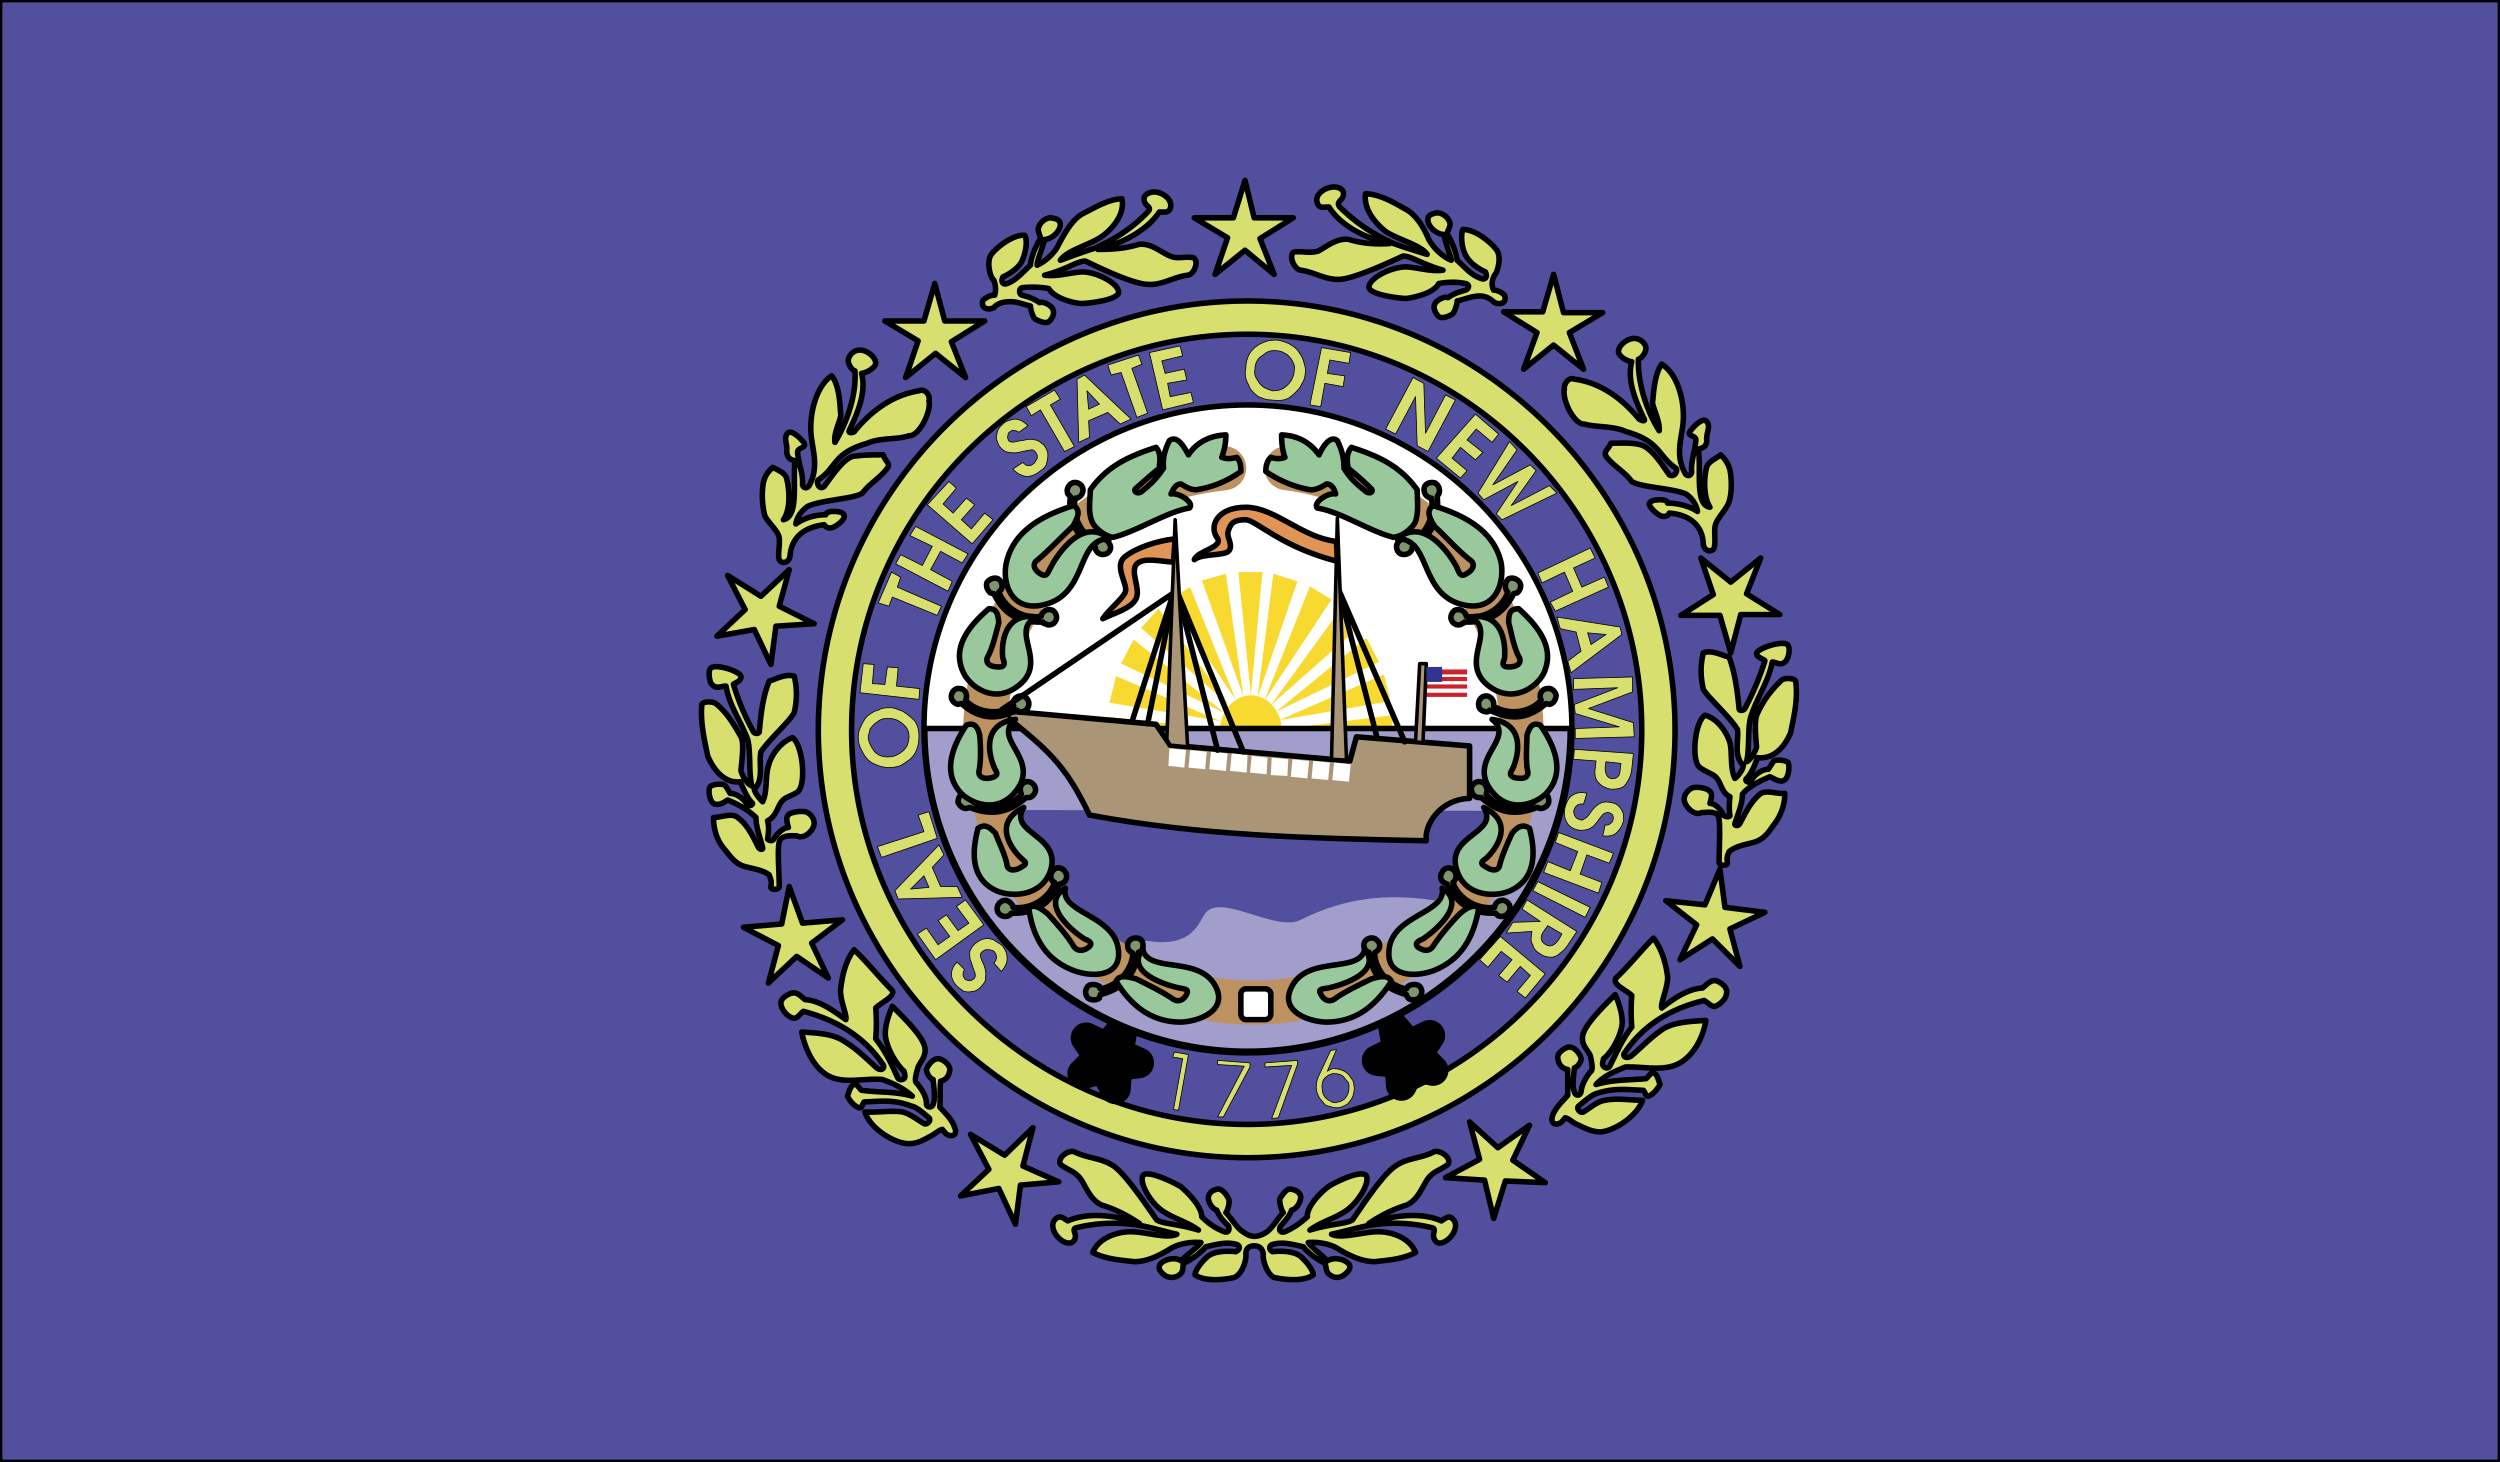
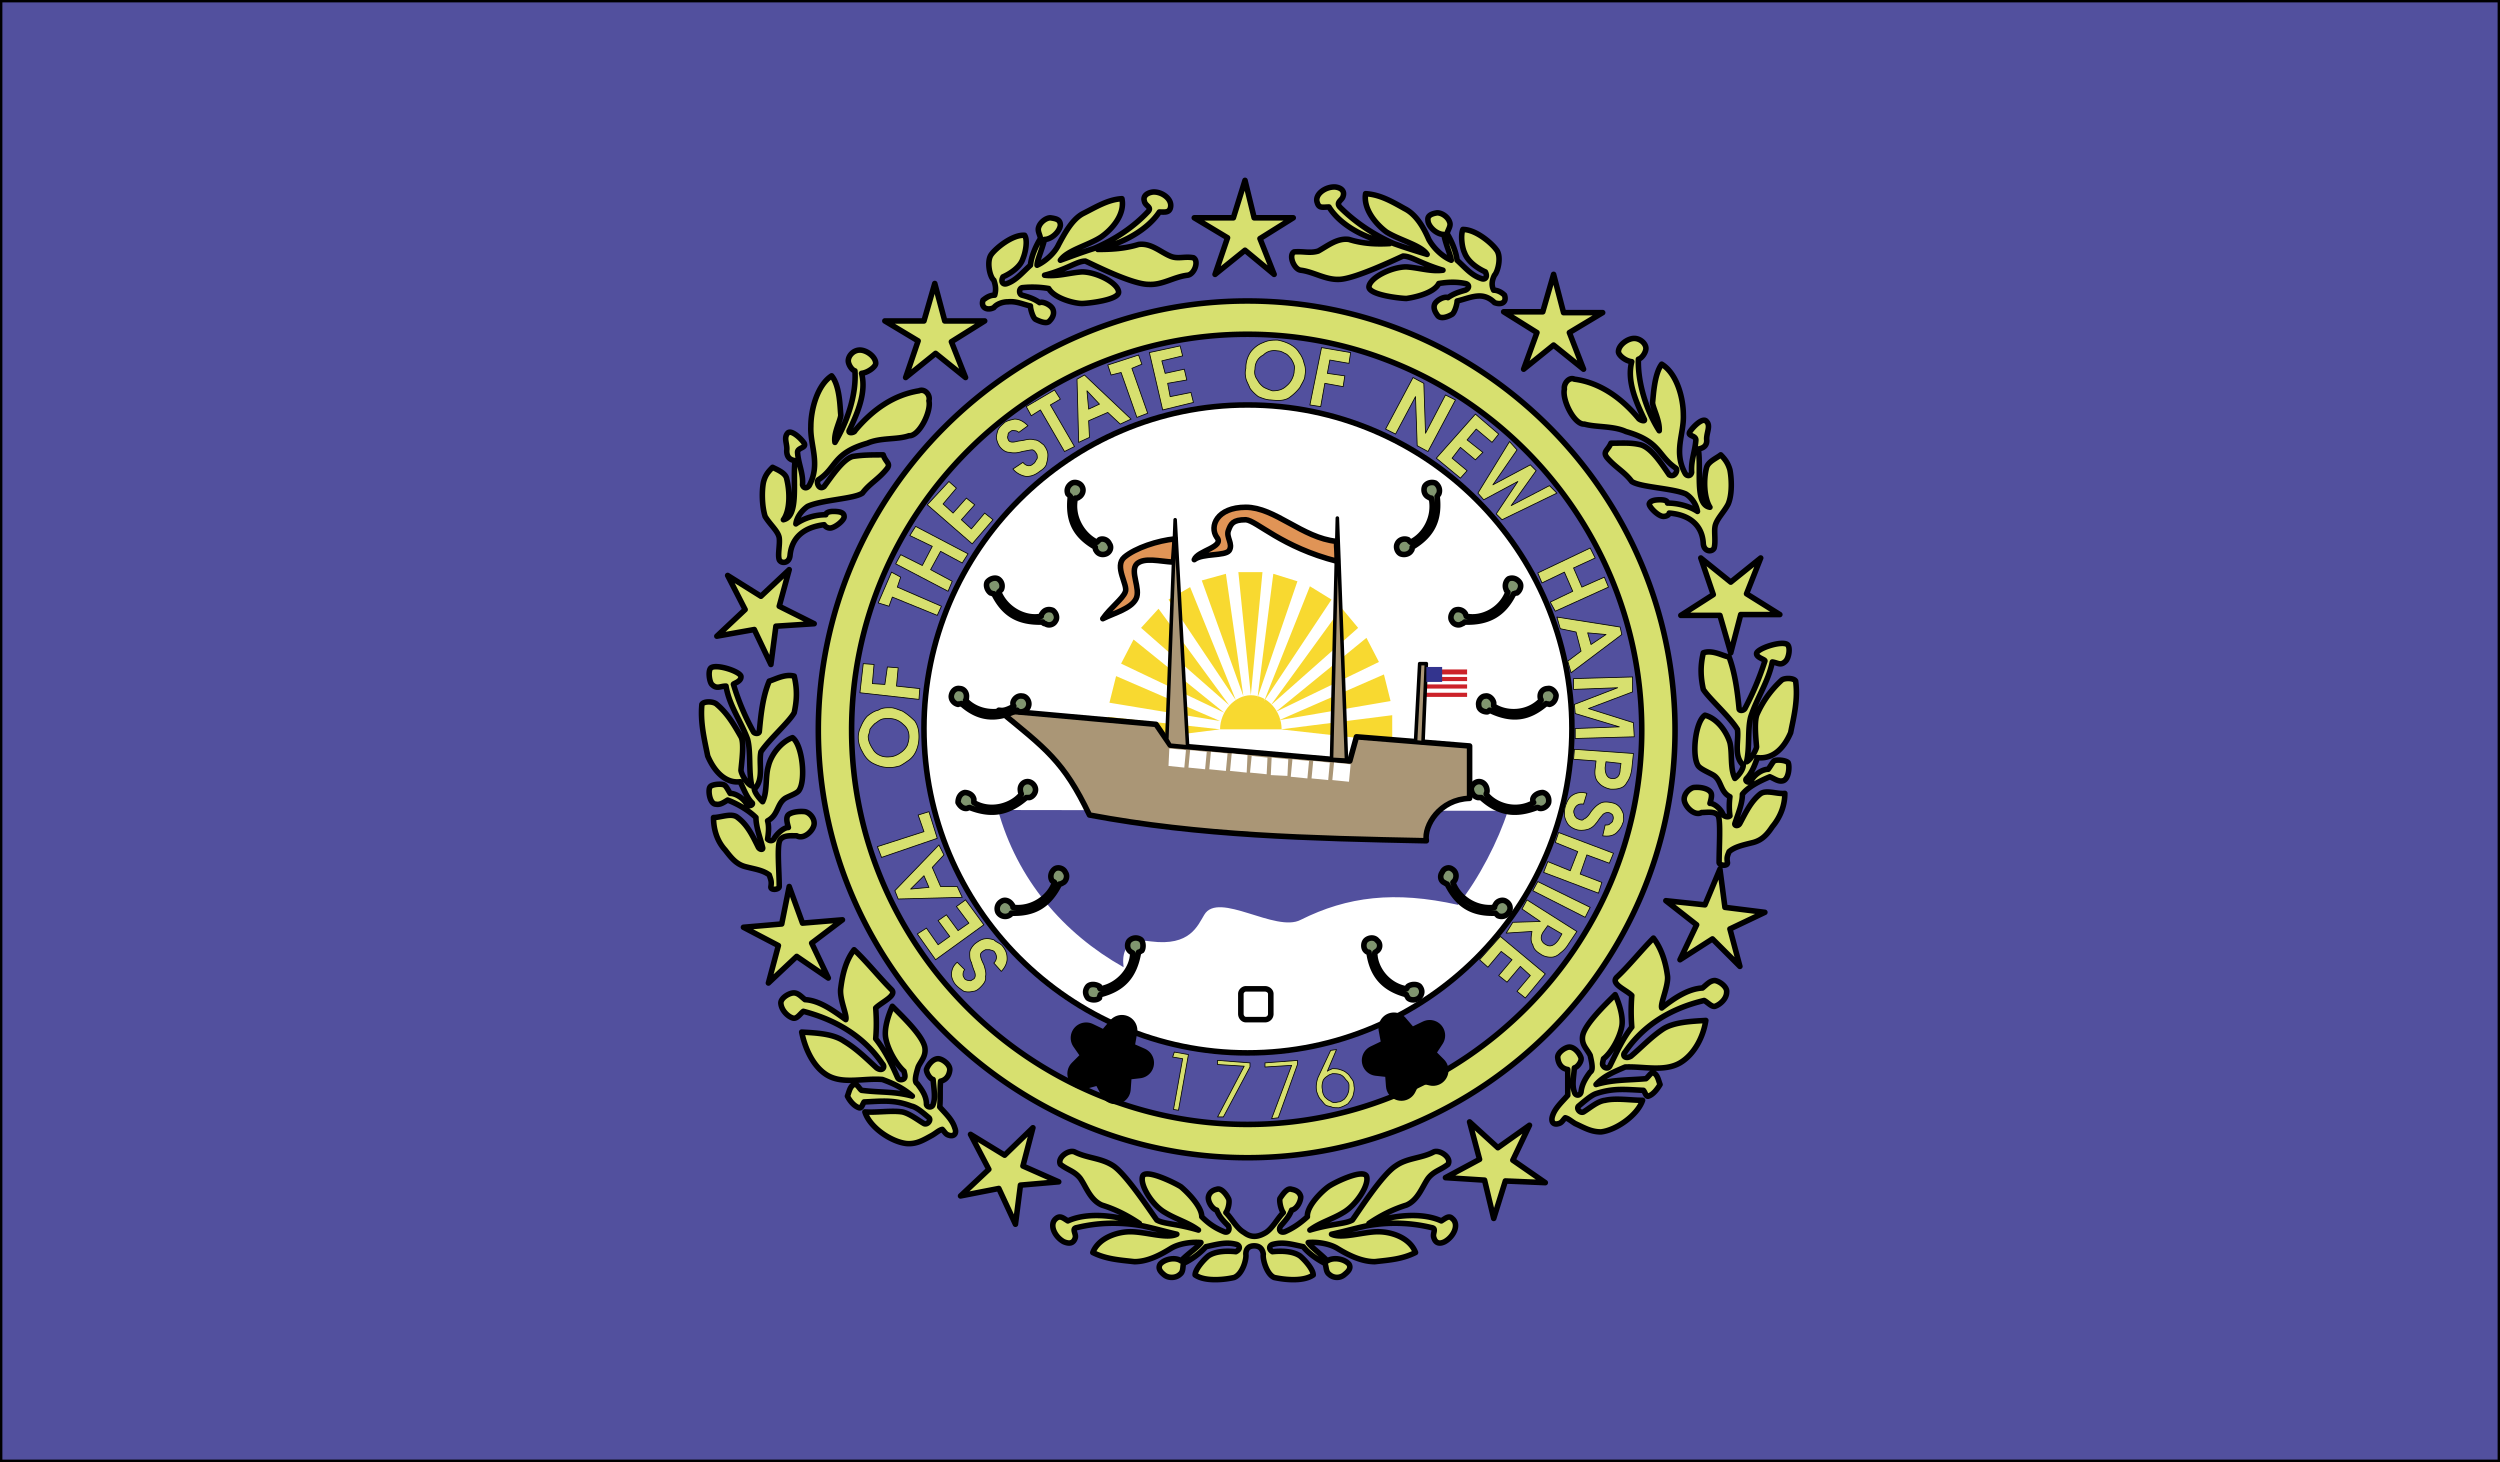
<svg xmlns="http://www.w3.org/2000/svg" width="2500" height="1462" viewBox="0 0 216.411 126.556">
  <rect x="0" y="0" width="216.411" height="126.556" fill="#333333" stroke="none" />
  <path fill="none" stroke="#000" stroke-width=".412" stroke-miterlimit="2.613" d="M.206.206h215.999V126.35H.206V.206z" />
  <path fill-rule="evenodd" clip-rule="evenodd" fill="#52509e" d="M.206.206h215.999V126.35H.206V.206z" />
  <path d="M107.99 28.934c18.721 0 34.127 15.408 34.127 34.272 0 18.72-15.406 34.128-34.127 34.128-18.792 0-34.271-15.408-34.271-34.128-.001-18.864 15.479-34.272 34.271-34.272zm0-2.88c20.305 0 37.008 16.704 37.008 37.152 0 20.304-16.703 37.009-37.008 37.009-20.376 0-37.152-16.705-37.152-37.009 0-20.448 16.776-37.152 37.152-37.152zM82.142 98.27c.432.145.72-.143.504-.646-.216-.721-.864-1.297-1.296-1.801.072-.793 0-1.512.072-2.232.359-.072.72-.359.792-.936.072-.504-.648-1.008-1.008-1.008-.432 0-.864.504-1.008.936 0 .289.288.793.576.863.072.865.216 1.584 0 2.16-.072.289-.504.289-.576 0 0-.719-.36-1.223-.792-1.799-.288-.145-.144-.721.072-1.441.216-.504.72-.936.576-1.727-.216-1.008-1.872-2.592-2.808-3.529-.36.793-.72 1.945-.576 2.736.216 1.152 1.008 2.377 1.584 2.881.072.287.144.504 0 .648-.072.07-.432.215-.576-.145-.504-1.152-1.08-2.305-1.872-3.312.072-.936.072-1.656 0-2.664.504-.504 1.872-1.08 1.368-1.584-1.08-1.08-2.16-2.447-3.24-3.455-.72.936-1.008 2.16-1.152 3.311-.144.938.576 2.377.433 2.736-1.008-.719-2.232-1.656-3.528-1.729-.36-.287-.648-.646-1.08-.574-.432.07-1.08.504-1.008.936.072.576.576 1.08 1.008 1.223.36.145.648-.359.936-.574 3.024.791 5.328 2.303 6.84 4.535.288.287 0 .721-.504.359-.864-.791-1.728-1.656-2.808-2.303-.936-.648-2.376-.721-3.672-.793.288 1.439 1.008 3.023 2.232 3.744 1.368.793 3.168.217 4.752.359 1.008.361 1.872.793 2.592 1.441-1.584-.432-2.736-.289-4.392-.504-.216-.145-.36-.576-.648-.504-.36.143-.432.646-.576 1.008.216.432.576.863 1.008 1.008.216.072.288-.289.432-.504 1.584-.072 2.592-.217 4.104.359.432.072 1.08.648 1.512 1.008.216.217-.144.648-.432.504-.504-.287-1.224-.863-1.872-1.008-.936-.145-2.232.072-3.24 0 .432 1.369 2.304 2.592 3.6 2.736.864.072 1.44-.287 2.232-.721.36-.215.576-.432.864-.504.215.218.287.433.575.506zm26.424 9.576c-.432 0-.72.217-.72.721.072.432-.288 1.729-1.008 2.016-.576.145-2.448.432-3.384-.217 0-.504.792-1.367 1.152-1.654.648-.434 1.656-.434 2.376-.361.432-.215.36-.576 0-.646-.864-.217-1.584 0-2.592.215-.504.576-1.296 1.152-1.944 1.439-.072.289 0 .721-.288.938-.36.359-1.008.359-1.368.07-.36-.287-.576-.574-.36-.936.36-.432 1.296-.648 1.8-.287.72-.721 1.44-1.152 1.728-1.584-.792-.072-1.872.072-2.592.504-.936.576-2.016 1.152-3.168 1.152-1.296-.145-2.448-.217-3.6-.793.504-1.295 2.16-1.799 3.24-1.799 1.368 0 3.168.646 4.032.215-.936-.215-1.944-.504-2.952-.721-2.016-.359-3.888-.287-5.688.145-.504.072-.072.504-.144.865-.144.504-.504.576-1.008.359-.792-.432-1.296-1.512-.648-2.016.36-.289.648 0 1.008.215 1.584-.719 3.96-.576 6.192.217-1.08-.721-2.088-1.225-3.24-1.584-1.008-.432-1.368-1.584-1.872-2.305-.504-.648-1.08-.719-1.728-1.223-.288-.576.72-1.297 1.224-1.08 1.152.576 2.304.504 3.384 1.223 1.152.793 3.312 4.105 3.744 4.68.648.361 1.656.289 3.6.865-.864-.648-1.944-.936-2.88-1.512-1.152-.648-2.232-2.449-1.944-3.168.288-.648 2.88.646 3.312.936.432.359 1.8 1.656 1.8 2.592.648.648 1.224 1.008 1.944 1.297.36.143.504-.217.36-.506-.432-.432-.792-.791-1.008-1.367-.36-.072-.792-.721-.72-1.152.072-.359.36-.576.72-.648.36-.143.792.361 1.008.793.144.217 0 .936-.216 1.225.504.504.936 1.367 1.584 1.727.576.434 1.152.434 1.872 0 .576-.359 1.008-1.223 1.512-1.727-.217-.289-.359-1.008-.287-1.225.287-.432.646-.936 1.008-.793.432.072.719.289.791.648 0 .432-.359 1.08-.791 1.152-.217.576-.576.936-.938 1.367-.215.289-.07.648.361.506.648-.289 1.223-.648 1.943-1.297-.072-.936 1.297-2.232 1.801-2.592.359-.289 2.951-1.584 3.311-.936.289.719-.863 2.52-2.016 3.168-.936.576-2.016.863-2.879 1.512 1.943-.576 3.023-.504 3.672-.865.432-.574 2.52-3.887 3.744-4.68 1.008-.719 2.23-.646 3.311-1.223.504-.217 1.584.504 1.225 1.08-.648.504-1.225.574-1.729 1.223-.504.721-.863 1.873-1.871 2.305-1.152.359-2.16.863-3.24 1.584 2.305-.793 4.68-.936 6.264-.217.361-.215.648-.504.936-.215.648.504.145 1.584-.646 2.016-.434.217-.793.145-.938-.359-.143-.361.289-.793-.215-.865a13.392 13.392 0 0 0-5.617-.145c-1.008.217-2.016.506-3.023.721.865.432 2.736-.215 4.033-.215 1.15 0 2.734.504 3.238 1.799-1.15.576-2.23.648-3.527.793-1.152 0-2.305-.576-3.24-1.152-.719-.432-1.799-.576-2.52-.504.287.432.936.863 1.656 1.584.576-.361 1.512-.145 1.871.287.217.361-.072.648-.432.936a.988.988 0 0 1-1.295-.07c-.289-.217-.217-.648-.361-.938-.576-.287-1.439-.863-1.871-1.439-1.008-.215-1.729-.432-2.592-.215-.361.07-.434.432-.072.646.719-.072 1.729-.072 2.375.361.361.287 1.152 1.15 1.152 1.654-.936.648-2.736.361-3.383.217-.648-.287-1.01-1.584-.938-2.016-.072-.505-.358-.721-.791-.721zm26.352-10.584c-.432.145-.721-.145-.504-.719.217-.648.863-1.225 1.297-1.729v-2.232c-.434-.072-.793-.359-.865-1.008-.072-.432.648-.936 1.008-.936.432 0 .865.504 1.008.936.072.287-.287.791-.576.863-.07.865-.215 1.512 0 2.088.072.361.504.361.576 0 .072-.646.361-1.15.793-1.727.287-.145.145-.793 0-1.441-.289-.576-.793-.936-.648-1.727.217-1.008 1.943-2.664 2.809-3.529.359.793.719 1.945.576 2.736-.217 1.152-1.008 2.377-1.584 2.809-.072.359-.145.504 0 .648.072.143.432.287.576-.072.574-1.152 1.08-2.305 1.871-3.312a17.348 17.348 0 0 1 0-2.736c-.504-.504-1.871-1.008-1.297-1.584 1.01-.936 2.16-2.375 3.17-3.383.719.936 1.078 2.158 1.223 3.311.072.865-.648 2.377-.504 2.736 1.008-.791 2.232-1.656 3.527-1.729.361-.287.648-.646 1.08-.646.434.07 1.08.576 1.01 1.008 0 .576-.576 1.08-1.01 1.223-.287.072-.646-.359-.936-.504-3.023.721-5.328 2.232-6.84 4.465-.287.287 0 .648.504.359.936-.791 1.729-1.656 2.809-2.375.936-.576 2.375-.648 3.672-.721-.217 1.439-1.008 2.953-2.232 3.672-1.367.793-3.168.289-4.752.359-1.008.434-1.871.793-2.52 1.514 1.512-.434 2.664-.361 4.32-.504.215-.145.432-.576.648-.504.359.143.432.646.574 1.008-.215.359-.574.863-1.008 1.008-.215.072-.287-.361-.432-.504-1.584-.072-2.592-.217-4.104.287-.432.145-1.08.721-1.512 1.08-.217.217.143.648.432.504.576-.359 1.225-.936 1.871-1.008.938-.217 2.232 0 3.24 0-.432 1.297-2.303 2.592-3.6 2.736-.863 0-1.439-.359-2.232-.721-.359-.215-.576-.432-.863-.504-.216.218-.288.432-.575.505zm-68.184-20.52c-.072.359.72.287.72 0 0-1.297-.216-3.6.072-4.031.288-.434.936-.361 1.44-.361.647.361 1.512-.504 1.512-1.08 0-.504-.432-.936-.792-1.008-.576-.072-1.368.072-1.512.361-.145.287 0 .719.072 1.008-.432 0-1.008.576-1.224.936-.072.215-.36.287-.576.072.072-.504.145-1.08 0-1.584.937-.504.792-1.441 1.512-1.945.36-.215 1.08-.432 1.224-.719.576-.865.288-3.889-.576-4.537-1.008.361-1.872 1.512-2.088 2.449-.288.936-.072 2.23-.504 3.096-.288-.289-.648-.721-.72-1.08.864-.863.36-2.232.576-3.24.72-1.08 2.448-2.592 2.88-3.384.216-1.008.288-1.944 0-3.168-.792-.216-1.656.288-2.16.432-.576 1.368-.72 2.88-.864 4.392-.072.217-.432.145-.504 0a20.606 20.606 0 0 1-1.728-4.104c-.072-.072.648-.216.648-.648.072-.432-2.088-1.152-2.592-.792-.288.216-.145 1.224.072 1.44.432.432.72.144 1.224.144.288 1.728 1.296 3.024 1.872 4.608.288 1.08.072 2.736.36 4.031-.432-.143-.936-1.08-.936-1.367.072-.791.288-2.375 0-2.881-.576-1.007-1.152-2.015-2.088-2.807-.288-.288-1.152-.288-1.296 0-.145 1.584.216 3.024.504 4.463.648 1.512 1.656 2.377 2.808 2.232.288.576.576 1.369 1.008 1.801.216.143-.216.432-.432.143-.288-.504-.936-.936-1.44-.936-.216-.359-.36-.648-.504-.719-.216-.145-1.08-.072-1.224.143-.216.217-.072 1.512.504 1.512.36.072.648-.143 1.008-.359.937.359 1.872.936 2.448 1.512 0 .793.36 1.729.576 2.592.072.217-.216.217-.36 0-.504-1.008-.936-1.943-1.8-2.592-.504-.432-1.44 0-2.088 0 0 1.008.288 2.016 1.008 2.809.504.648.936 1.225 1.728 1.439.792.217 1.512.289 2.088.721.144.43.216.575.144 1.006zm82.799-2.088c.072.359-.719.287-.719 0 0-1.297.143-3.527-.072-4.031-.289-.434-.936-.289-1.439-.289-.648.359-1.514-.576-1.514-1.152 0-.432.361-.863.793-1.008.576-.072 1.297.072 1.512.432.145.217 0 .648-.072.938.432 0 1.008.574 1.152 1.008.145.143.432.215.576.072a6.369 6.369 0 0 1 0-1.656c-.863-.434-.721-1.441-1.439-1.873-.361-.215-1.08-.504-1.297-.791-.576-.793-.287-3.817.576-4.393 1.08.288 1.873 1.439 2.16 2.377.217.936 0 2.23.432 3.096.359-.289.721-.793.721-1.152-.865-.793-.361-2.16-.504-3.096-.721-1.153-2.449-2.665-2.953-3.457-.215-1.008-.287-1.944 0-3.168.793-.288 1.729.288 2.232.36.504 1.368.721 2.952.863 4.464 0 .216.361.216.506 0a25.022 25.022 0 0 0 1.727-4.104c.072-.144-.719-.288-.719-.648 0-.432 2.16-1.152 2.664-.792.287.216.143 1.152-.145 1.44-.432.432-.648.144-1.152.072-.359 1.728-1.295 3.024-1.871 4.752-.289 1.081-.072 2.592-.361 3.887.361-.143.865-1.08.865-1.295-.072-.865-.217-2.304.072-2.88a8.909 8.909 0 0 1 2.088-2.88c.215-.216 1.08-.216 1.223.072.217 1.584-.143 3.024-.432 4.464-.648 1.512-1.656 2.305-2.879 2.16-.217.648-.506 1.367-.938 1.801-.215.215.217.504.432.143.289-.504.938-.936 1.441-.936.215-.287.359-.576.504-.719.215-.145 1.008-.072 1.223.143.145.289.072 1.512-.504 1.584-.359.072-.719-.215-1.08-.359-.863.359-1.871.863-2.375 1.512 0 .793-.359 1.656-.648 2.52-.072.217.289.289.432 0 .504-.936.938-1.871 1.729-2.52.504-.432 1.439 0 2.16-.072 0 1.008-.359 2.016-1.08 2.881-.432.648-.863 1.152-1.656 1.367-.863.217-1.584.361-2.088.793-.146.357-.216.502-.146.933zm-1.15-27.216c-.145.36-.865.36-.938-.36-.072-1.584-1.15-2.52-2.951-2.664 0 .144-.217.288-.504.288-.432 0-1.225-.792-1.225-1.08.072-.288.504-.36.936-.36.504 0 .648.144.648.288.936 0 1.945.288 2.592.72-.072-.504-.432-1.152-1.008-1.512-1.152-.504-3.959-.576-4.68-1.08-.648-.864-1.439-1.224-2.16-2.088-.359-.504.072-.576.359-1.224.938 0 1.729-.072 2.594.144.936.288 1.799 1.656 2.447 2.592.504.288.791-.432.576-.576-1.584-1.08-1.297-2.304-4.32-3.168-1.08-.504-2.592-.36-3.6-.648-.865.072-1.945-2.088-1.729-3.024-.072-.504.432-1.08.863-.864 2.232.288 4.105 1.656 5.545 3.384.072.144.648.36.504.072-.721-1.512-1.512-3.312-1.08-4.968-.576-.072-1.152-.576-1.152-.864 0-.576.793-1.152 1.369-1.152.504 0 1.008.432 1.008.864 0 .36-.361.864-.648.936-.072 1.944.648 4.392 1.801 6.192.07-.864-.576-2.016-.576-2.448.072-.576.143-2.448.791-3.312 1.297.792 1.873 2.88 1.873 4.392.07 1.656-.865 3.168.143 5.04.145.288.504.288.576-.072-.072-1.008.289-1.8.361-2.736.07-.504-.793-.36-.504-.792.287-.432 1.15-1.296 1.439-.864.359.36 0 .936 0 1.512.072.576-.289.792-.721.864.289 1.728-.359 4.824 1.008 5.04-.504-.792-.576-2.376-.287-3.456.145-.504.863-.792 1.223-1.08.434.432.648.792.793 1.296.145.72.217 2.088-.145 2.952-.359.72-1.08 1.368-1.152 2.016-.069.432.073 1.296-.069 1.8zm-80.929 1.008c.144.36.864.36.936-.36.144-1.584 1.224-2.448 2.952-2.664.072.144.288.288.504.288.432 0 1.296-.72 1.224-1.008 0-.36-.432-.432-.936-.432-.432 0-.648.144-.648.288-.936 0-1.872.288-2.592.792.072-.576.504-1.152 1.008-1.512 1.224-.576 4.032-.648 4.752-1.152.648-.864 1.44-1.224 2.16-2.16.288-.432-.144-.504-.36-1.152-.936 0-1.8 0-2.664.144-.864.288-1.8 1.728-2.448 2.592-.432.36-.72-.36-.504-.576 1.584-1.008 1.224-2.304 4.248-3.168 1.152-.504 2.592-.288 3.6-.648.864.072 1.944-2.088 1.728-3.024.144-.504-.36-1.08-.864-.864-2.232.36-4.032 1.656-5.544 3.456 0 .144-.576.288-.504 0 .72-1.512 1.512-3.312 1.08-4.968.576-.072 1.224-.576 1.224-.864 0-.576-.792-1.152-1.368-1.152s-1.008.504-1.008.936c0 .288.288.792.576.864.144 2.016-.648 4.392-1.728 6.192-.144-.792.504-1.944.504-2.376-.072-.648-.072-2.52-.792-3.384-1.224.792-1.8 2.88-1.8 4.392-.072 1.656.864 3.24-.144 5.112-.216.288-.504.216-.576-.072.072-1.008-.36-1.8-.432-2.808 0-.432.792-.36.576-.792-.288-.432-1.152-1.224-1.439-.864-.36.432 0 .936-.072 1.512 0 .576.288.792.72.864-.216 1.8.36 4.824-1.008 5.112.576-.792.576-2.376.288-3.528-.072-.504-.792-.792-1.224-1.008-.432.432-.648.72-.792 1.296-.144.72-.144 2.016.144 2.952.432.72 1.152 1.296 1.224 1.872.071.576-.145 1.44-.001 1.872zm62.784-22.896c.215.647-.289.864-.865.647-.287-.288-.719-.576-1.295-.576-.648 0-1.297.288-1.943.432 0 .288-.217 1.008-.434 1.152-.359.216-.936.432-1.223.144-.217-.288-.432-.648-.289-1.008.145-.36.865-.72 1.152-.576.504-.36 1.008-.504 1.512-.648.361-.144.361-.504 0-.576-.719-.144-1.439-.144-2.303 0-.434.864-2.232 1.224-2.809 1.296-.432 0-3.24-.288-3.24-1.008.072-.792 1.943-1.728 3.24-1.728 1.08.072 2.16.432 3.168.288-1.943-.576-2.736-1.224-3.457-1.224-.646.288-4.104 1.944-5.471 2.016-1.225.072-2.232-.648-3.385-.792-.576-.072-1.08-1.296-.576-1.584.793-.072 1.369.144 2.088-.072.793-.432 1.656-1.152 2.664-1.008 1.152.36 2.305.432 3.529.36-2.305-.504-4.32-1.656-5.256-3.168-.506 0-.865.144-1.01-.36-.287-.72.721-1.44 1.584-1.368.506.072.793.36.648.792-.072.36-.648.504-.287.936 1.295 1.296 2.879 2.376 4.68 3.168 1.008.36 1.943.648 2.879.936-.504-.792-2.375-1.224-3.527-1.944-.863-.648-2.016-1.944-1.799-3.312 1.223.072 2.23.648 3.383 1.296 1.008.504 1.656 1.656 2.088 2.664.432.792 1.225 1.512 1.945 1.8-.072-.504-.434-1.224-.648-2.232-.648 0-1.369-.72-1.369-1.224-.072-.432.361-.576.793-.647.432 0 .936.36 1.08.792.145.359-.145.647-.217 1.008.361.576.793 1.584.865 2.304.719.648 1.223 1.296 2.088 1.584.359.145.576-.144.359-.576-.648-.288-1.512-.864-1.801-1.656-.215-.432-.359-1.512-.143-2.016 1.15 0 2.52 1.224 2.879 1.729.504.576.145 1.944-.145 2.231-.215.433-.287.864-.07 1.296.29 0 .649.144.938.432zm-45.144.432c-.216.648.36.936.936.648.216-.288.72-.504 1.224-.504.72-.072 1.296.216 1.944.36 0 .288.216 1.008.432 1.152.432.216 1.008.432 1.224.144.288-.288.432-.648.288-1.008-.144-.36-.864-.72-1.152-.576-.504-.36-1.008-.504-1.512-.647-.288-.072-.288-.576 0-.648a8.398 8.398 0 0 1 2.304.072c.504.864 2.232 1.296 2.88 1.296.432 0 3.24-.288 3.168-1.008-.072-.792-1.944-1.728-3.168-1.728-1.08.072-2.16.432-3.24.288 1.944-.504 2.808-1.224 3.527-1.224.648.288 4.032 2.016 5.473 2.016 1.224.072 2.16-.647 3.384-.792.576-.072 1.008-1.224.504-1.512-.792-.144-1.368.144-2.016-.144-.864-.36-1.656-1.152-2.736-1.008-1.152.36-2.304.432-3.528.432 2.304-.576 4.32-1.729 5.328-3.24.432 0 .792.072.936-.288.288-.792-.72-1.512-1.512-1.44-.504.072-.864.36-.72.792.072.432.72.504.288.936-1.224 1.296-2.808 2.376-4.68 3.168-.936.288-1.872.648-2.88 1.008.576-.864 2.448-1.296 3.528-2.016.936-.648 2.088-1.944 1.8-3.312-1.224.072-2.232.72-3.384 1.296-.936.504-1.584 1.728-2.088 2.664-.36.792-1.224 1.512-1.872 1.8 0-.432.36-1.152.648-2.232.576 0 1.296-.648 1.368-1.224 0-.504-.36-.576-.864-.648-.36 0-.864.36-1.008.792-.144.36.144.72.144 1.008-.36.576-.792 1.512-.864 2.304-.72.648-1.224 1.296-2.016 1.584-.36.144-.576-.144-.36-.576.648-.288 1.512-.864 1.729-1.584.216-.504.432-1.584.144-2.016-1.08-.072-2.52 1.152-2.88 1.656-.432.576-.144 1.944.216 2.232.145.432.216.792.072 1.296-.361-.001-.649.143-1.009.431zm44.568 73.368l2.736-1.943-1.441 3.023 2.809 1.945-3.455-.145-1.008 3.24-.793-3.312-3.383-.217 2.951-1.584-.863-3.24 2.447 2.233zm18.576-18.073l2.375 2.377-.863-3.24 3.023-1.439-3.455-.432-.432-3.312-1.297 3.096-3.385-.359 2.664 2.088-1.439 3.023 2.809-1.802zm1.584-30.887l2.592-2.088-1.225 3.096 2.881 1.8h-3.385l-.863 3.312-.936-3.24h-3.385l2.809-1.8-1.08-3.168 2.592 2.088zm-15.336-20.52l2.592 2.088-1.225-3.168 2.881-1.728h-3.385l-.863-3.312-.936 3.24h-3.385l2.881 1.8-1.152 3.168 2.592-2.088zm-26.712-8.208l2.521 2.088-1.225-3.096 2.879-1.8h-3.383l-.792-3.24-1.008 3.24h-3.384l2.88 1.728-1.08 3.168 2.592-2.088zM80.99 30.59l2.592 2.088-1.224-3.096 2.88-1.8h-3.456l-.864-3.24-.936 3.24h-3.384l2.88 1.728-1.08 3.168 2.592-2.088zM67.166 54.206l3.312-.216-3.024-1.512.864-3.168-2.448 2.304-2.88-1.8 1.512 2.952-2.448 2.304 3.24-.576 1.44 3.024.432-3.312zm1.8 28.585l2.736 1.871-1.44-3.023 2.664-2.016-3.456.287-1.152-3.168-.648 3.24-3.312.287 3.024 1.584-.864 3.24 2.448-2.302zm19.368 19.799l3.312-.287-3.096-1.369.864-3.311-2.448 2.375-2.952-1.801 1.584 3.025-2.448 2.303 3.312-.646 1.44 3.096.432-3.385z" fill-rule="evenodd" clip-rule="evenodd" fill="#d7e06f" stroke="#000" stroke-width=".481" stroke-linecap="round" stroke-linejoin="round" stroke-miterlimit="2.613" />
  <path d="M107.99 35.054c15.481 0 28.081 12.6 28.081 28.008 0 15.48-12.6 28.08-28.081 28.08-15.408 0-28.008-12.6-28.008-28.08 0-15.408 12.6-28.008 28.008-28.008z" fill-rule="evenodd" clip-rule="evenodd" fill="#fff" stroke="#000" stroke-width=".481" stroke-linecap="round" stroke-linejoin="round" stroke-miterlimit="2.613" />
  <path d="M84.878 85.455c.288-.289.504-.576.432-.938.072-.215 0-.576-.144-1.008-.216-.432-.288-.648-.288-.863 0-.145.144-.289.432-.432h.36c.216.072.36.072.432.215.216.289.216.648-.072.936l.648.721c.288-.287.504-.721.504-1.08 0-.504-.144-.791-.432-1.152-.216-.215-.504-.287-.72-.504-.288-.072-.504-.143-.864-.072-.288.072-.504.217-.792.434-.288.287-.432.576-.432.791 0 .289 0 .576.144.793.072.287.144.504.288.863.072.217.072.432-.072.576-.145.072-.288.215-.36.145-.216 0-.36-.072-.432-.145-.072-.145-.144-.217-.144-.359 0-.072 0-.289.144-.434l-.648-.646c-.432.359-.504.791-.504 1.15.072.361.216.648.432.865.216.215.432.359.648.504.288.072.504.072.792 0 .216-.001.432-.145.648-.36zm-3.888-2.377l4.176-3.023-1.584-2.16-.792.576 1.08 1.439-.936.648-1.008-1.369-.72.504 1.008 1.369-1.008.719-1.008-1.439-.792.504 1.584 2.232zm-3.24-5.256l5.544-.145-.432-.936h-1.439l-.72-1.656 1.008-1.08-.432-.863-3.816 3.959.287.721zm1.08-.863l1.152-1.152.432 1.008-1.584.144zm-2.52-2.736l4.824-1.656-.72-2.305-.936.289.504 1.439-4.032 1.297.36.936zm.72-7.778c.288 0 .576-.07.864-.143.288-.145.576-.361.792-.504.288-.217.504-.504.648-.865.144-.359.216-.719.216-1.152 0-.504-.072-.935-.36-1.367-.36-.36-.72-.648-1.08-.864-.432-.145-.72-.288-1.008-.288-.432 0-.72 0-1.08.216-.36.072-.648.288-.936.504-.216.216-.432.576-.576.936a1.993 1.993 0 0 0-.216.936c0 .434.144.865.36 1.225.216.432.504.793.937 1.008.431.216.863.358 1.439.358zm0-.935c-.576.072-1.08-.145-1.368-.504-.288-.432-.504-.791-.504-1.295.072-.217.145-.434.145-.576.144-.217.288-.361.432-.504.144-.072.36-.288.576-.36.144-.072.432-.072.648-.072.432 0 .864.144 1.224.504.36.288.504.647.504 1.079 0 .217-.072.506-.144.721-.144.289-.36.504-.576.648-.289.214-.649.359-.937.359zm-2.592-5.544l5.112.576.072-.936-2.016-.216.144-1.584-.936-.072-.216 1.512-1.08-.072.144-1.656-.936-.072-.288 2.52zm2.52-7.488l.288-.792 3.888 1.584.36-.792-3.816-1.656.288-.864-.792-.432-1.152 2.664.936.288zm.576-3.672l4.536 2.376.36-.864-1.872-1.008.864-1.584 1.872 1.008.504-.792-4.536-2.376-.504.792 1.944.936-.864 1.656-1.872-.936-.432.792zm2.736-5.112l3.888 3.384 1.8-2.088-.72-.576-1.152 1.368-.864-.792 1.152-1.296-.72-.576-1.152 1.296-.864-.792 1.152-1.368-.648-.576-1.872 2.016zm6.264-5.04c.288.36.576.504.864.504.288.072.648.072 1.08-.072.432-.072.72-.144.864-.144.144 0 .288.144.432.432 0 .144.072.288-.072.432-.072.144-.144.288-.288.36-.216.216-.576.216-.864-.144l-.864.576c.288.36.72.576 1.152.648.432 0 .792-.144 1.152-.432.216-.144.433-.288.576-.576.072-.288.144-.504.144-.864 0-.288-.144-.576-.36-.864-.288-.216-.504-.432-.792-.432-.216-.072-.504-.072-.792 0s-.504.072-.792.144c-.288.072-.504.072-.648-.072-.072-.144-.144-.288-.072-.432 0-.216.072-.288.216-.36.072-.072.216-.144.36-.072.072 0 .216 0 .36.144l.792-.576c-.36-.36-.72-.576-1.152-.576-.36.072-.648.145-.864.288-.216.216-.432.36-.576.648-.072.216-.144.504-.144.72.072.288.144.504.288.72zm2.736-2.664l.792-.504 2.088 3.6.864-.432-2.088-3.6.864-.504-.504-.792-2.448 1.439.432.793zm3.96-3.168l.144 5.472.936-.432-.072-1.439 1.656-.72 1.08 1.008.936-.432-4.032-3.816-.648.359zm.864 1.008l1.08 1.152-.937.432-.143-1.584zm2.088-1.368l.864-.216 1.368 3.888.936-.36-1.368-3.888.864-.36-.288-.792-2.664.864.288.864zm3.312-1.944l1.152 4.968 2.664-.648-.216-.864-1.8.36-.216-1.152 1.656-.288-.216-.936-1.656.36-.288-1.08 1.8-.432-.216-.864-2.664.576zm8.352 1.368c-.072.288-.072.504 0 .864.072.288.216.504.36.864.144.216.432.504.72.72.359.144.72.288 1.08.288.648.072 1.08.072 1.512-.144a4.267 4.267 0 0 0 1.008-.936c.217-.432.432-.72.432-1.008.072-.36.072-.72-.07-1.08a2.223 2.223 0 0 0-.434-.936c-.215-.36-.432-.504-.791-.72a3.775 3.775 0 0 0-1.08-.36c-.359 0-.793 0-1.225.216-.431.145-.792.432-1.08.792a2.433 2.433 0 0 0-.432 1.44zm.792.072c0-.576.288-1.008.719-1.224.361-.36.793-.432 1.225-.36.287 0 .504.144.648.216.215.072.359.288.504.432.145.216.215.36.287.576s0 .432 0 .648c-.072.432-.287.864-.648 1.152-.359.36-.791.432-1.223.432a4.97 4.97 0 0 1-.721-.288 1.716 1.716 0 0 1-.576-.648c-.215-.288-.287-.576-.215-.936zm5.76-1.872l-1.008 4.968.936.144.359-2.016 1.584.288.145-.936-1.512-.216.215-1.152 1.656.288.145-.936-2.52-.432zm7.92 2.592l-2.377 4.464.865.432 1.727-3.24.145 4.248.936.504 2.377-4.464-.863-.432-1.729 3.312-.145-4.32-.936-.504zm5.401 3.168l-3.385 3.816 2.088 1.728.576-.648-1.297-1.08.721-.936 1.297 1.08.646-.648-1.367-1.08.791-.936 1.369 1.152.576-.72-2.015-1.728zm2.951 2.376l-2.736 4.464.504.576 2.953-1.584-1.873 2.808.504.504 4.752-2.304-.646-.648-3.312 1.728 2.16-3.024-.504-.504-3.24 1.729 2.088-3.024-.65-.721zm6.984 9.216l-4.537 2.16.361.864 1.943-.936.721 1.656-1.945.936.434.792 4.607-2.088-.359-.864-1.945.864-.719-1.656 1.871-.864-.432-.864zm2.592 6.84l-5.473-.864.289 1.008 1.367.288.432 1.656-1.15.864.287 1.008 4.393-3.312-.145-.648zm-1.225.648l-1.295.864-.289-1.008 1.584.144zm-2.806 3.816v.936l3.814-.144-3.744 1.44.072.792 3.816 1.152-3.816.145v.863l5.113-.145-.072-1.223-3.889-1.224 3.816-1.44v-1.296l-5.11.144zm.07 6.119l-.07.865 1.943.145-.072.646c-.072.504 0 .938.287 1.225.217.287.648.504 1.08.576.217 0 .504 0 .721-.072.289-.072.504-.217.648-.504.215-.287.359-.648.432-1.152l.145-1.367-5.114-.362zm2.736 1.08l1.297.145-.072.504c0 .576-.289.865-.721.793-.359 0-.576-.361-.576-.938l.072-.504zm.432 3.53c-.359-.072-.719-.072-.936.072-.287.143-.504.359-.791.719-.217.361-.432.576-.648.648-.072.145-.289.072-.576-.072-.072-.072-.217-.215-.217-.359a.47.47 0 0 1 0-.432c.145-.361.434-.504.793-.434l.287-.936a1.443 1.443 0 0 0-1.223.145c-.361.217-.504.576-.648 1.008-.072.287-.072.576-.072.793.072.287.145.504.359.791.217.217.504.359.793.432.359.072.721 0 .936-.072a1.44 1.44 0 0 0 .648-.504c.145-.143.287-.432.504-.646a.623.623 0 0 1 .504-.289c.217 0 .359.145.432.217.072.215.072.287 0 .504 0 .072-.145.215-.215.215-.072.145-.217.145-.434.145l-.215.936c.504.072.936 0 1.223-.287.217-.217.434-.504.506-.793.143-.215.07-.504.07-.791-.07-.217-.215-.504-.359-.648-.217-.22-.36-.29-.721-.362zm.217 4.39l-4.752-1.799-.287.863 1.943.793-.648 1.656-1.943-.793-.361.936 4.752 1.801.289-.936-1.873-.721.576-1.656 1.945.721.359-.865zm-2.016 4.682l-4.537-2.232-.432.791 4.537 2.305.432-.864zm-1.873 3.168l.721-1.08-4.32-2.736-.432.791 1.584 1.08-2.377.072-.574.936 2.23-.143c-.072.432-.143.863.072 1.15.072.361.289.576.648.793.287.217.648.287.936.287.289 0 .576-.143.793-.359.288-.215.504-.432.719-.791zm-.576-.865l-.287.504c-.359.504-.721.648-1.08.432-.432-.215-.576-.646-.217-1.15l.361-.504 1.223.718zm-1.439 3.457l-3.887-3.24-1.801 2.016.721.648 1.15-1.369.938.721-1.152 1.367.719.576 1.152-1.367.865.791-1.152 1.369.719.576 1.728-2.088zM102.374 91.646l-.864-.144.144-.432 1.224.217-.864 4.822-.432-.07.792-4.393zM105.398 96.686l2.304-4.391-2.304-.145v-.359l2.808.215v.359l-2.304 4.321h-.504zM110.078 96.83l1.729-4.607-2.305.142v-.359l2.809-.215v.359l-1.657 4.608-.576.072zM114.109 93.23l1.08-2.305.504-.072-.791 1.873c.072-.072.287-.145.432-.217.217 0 .432 0 .648.072.215.072.432.145.576.289.215.143.287.287.432.504.145.143.215.359.215.646.072.217 0 .504-.07.793-.072.287-.289.504-.434.719a2.632 2.632 0 0 1-.791.361c-.289 0-.504 0-.648-.072-.215-.072-.432-.072-.576-.217-.145-.143-.287-.359-.432-.504-.145-.215-.217-.432-.287-.646a2.33 2.33 0 0 1 .142-1.224zm.432.288c-.07.217-.143.504-.07.793 0 .215.07.432.215.648.145.143.289.287.504.359.145.145.361.145.648.072.217 0 .359-.145.504-.217.145-.145.289-.359.359-.576.072-.215.072-.359.072-.648 0-.215-.143-.359-.287-.504-.145-.215-.289-.359-.504-.432-.217-.072-.432-.072-.648-.072-.145.072-.287.072-.432.217a.876.876 0 0 0-.361.36z" fill-rule="evenodd" clip-rule="evenodd" fill="#d7e06f" stroke="#000" stroke-width=".069" stroke-linecap="round" stroke-linejoin="round" stroke-miterlimit="2.613" />
  <path d="M122.174 92.223l-.863 1.727-.145-1.943-1.943-.215 1.799-.865-.359-1.943 1.295 1.512 1.801-.863-1.08 1.656 1.369 1.367-1.874-.433zm-26.568.215l.936 1.801.144-2.016 1.872-.217-1.8-.791.36-2.018-1.296 1.514-1.8-.865 1.152 1.656-1.44 1.439 1.872-.503z" fill-rule="evenodd" clip-rule="evenodd" fill="#d7e06f" stroke="#000" stroke-width="2.679" stroke-linecap="round" stroke-linejoin="round" stroke-miterlimit="2.613" />
  <path d="M108.854 60.398l1.369-10.728 2.088.648-3.457 10.08zm.576.288l3.961-9.936 1.871 1.152-5.832 8.784zm.576.36l6.121-8.424 1.439 1.728-7.56 6.696zm.432.576l7.848-6.408 1.08 2.088-8.928 4.32zm.289.72l9.072-3.96.574 2.304-9.646 1.656zm.142.793l9.648-1.225v2.305l-9.648-1.08zm-5.255 0l-9.72 1.223v-2.303l9.72 1.08zm0-.721l-9.576-1.584.576-2.304 9 3.888zm.36-.72l-8.928-4.248 1.08-2.088 7.848 6.336zm.432-.648l-7.632-6.696 1.512-1.656 6.12 8.352zm.576-.432l-5.832-8.712 1.872-1.08 3.96 9.792zm.648-.36l-3.6-10.008 2.088-.576 1.512 10.584zm.648-.072l-1.08-10.656h2.087l-1.007 10.656zm0 0c1.441 0 2.664 1.368 2.664 2.953h-5.328c0-1.585 1.296-2.953 2.664-2.953z" fill-rule="evenodd" clip-rule="evenodd" fill="#f8d930" />
-   <path d="M135.926 63.062c0 15.336-12.6 27.936-27.936 27.936-15.264 0-27.936-12.6-27.936-27.936h55.872z" fill-rule="evenodd" clip-rule="evenodd" fill="#a29ecc" stroke="#000" stroke-width=".481" stroke-linecap="round" stroke-linejoin="round" stroke-miterlimit="2.613" />
  <path d="M86.39 70.117c1.656 5.977 5.616 10.656 10.872 13.609-.144-1.152.072-2.592 2.376-2.232 3.384.432 4.032-1.367 4.608-2.305 1.224-2.088 6.191 1.584 8.352.434 4.033-2.018 8.137-2.521 13.607-1.297 1.801-2.232 3.529-5.615 4.32-8.137l-44.135-.072z" fill-rule="evenodd" clip-rule="evenodd" fill="#52509e" />
  <path d="M86.462 61.478c4.032 3.313 5.616 4.393 7.848 9.073 9.576 1.799 19.008 2.016 29.161 2.23-.217-1.295 1.15-3.6 3.744-3.672v-4.535l-9.793-.793-.576 2.09-15.552-1.369-1.224-1.8-13.608-1.224z" fill-rule="evenodd" clip-rule="evenodd" fill="#aa9676" stroke="#000" stroke-width=".481" stroke-linecap="round" stroke-linejoin="round" stroke-miterlimit="2.613" />
  <path d="M103.382 48.446c.288-.792 2.664-1.08 1.944-1.944-.648-.936 0-2.592 2.52-2.592 2.519 0 4.896 2.664 7.847 2.952 0 .576.072 1.152.072 1.729-4.824-1.224-6.984-3.528-7.919-3.601-1.152 0-1.296.36-1.512.937-.216.576.432 1.152.072 1.728-.36.503-2.304.215-3.024.791zm-7.92 5.112c.648-.936 1.728-1.728 1.944-2.304.288-.576-1.008-2.232-.072-3.024s2.88-1.44 4.392-1.584l-.144 2.016c-1.224-.072-2.52-.432-3.168.144-.648.648.36 2.16-.072 3.024-.432.864-1.872 1.224-2.88 1.728z" fill-rule="evenodd" clip-rule="evenodd" fill="#e09456" stroke="#000" stroke-width=".481" stroke-linecap="round" stroke-linejoin="round" stroke-miterlimit="2.613" />
-   <path d="M111.373 40.526c9.145 1.152 16.922 7.704 19.441 16.632 3.527 12.312-3.6 25.199-15.984 28.729-12.168 3.527-25.128-3.6-28.656-15.984-3.528-12.168 3.672-25.128 15.912-28.656 1.296-.36 2.736-.576 3.888-.72" fill="none" stroke="#bd9260" stroke-width="3.812" stroke-linecap="round" stroke-linejoin="round" stroke-miterlimit="2.613" />
  <path d="M94.814 47.366c-1.872-1.08-2.376-2.448-2.16-4.392l-.216-.216c-.144-.36 0-.72.36-.937.288-.144.72 0 .864.288.216.36 0 .792-.288.936-.072.072-.144.072-.288.072-.36 1.656.648 3.24 1.872 3.816l.216-.216c.288-.145.72 0 .864.36.216.288.072.72-.288.864-.36.144-.72 0-.864-.288-.072-.071-.072-.215-.072-.287zm-4.536 6.48c-2.16.072-3.384-.72-4.248-2.448-.144 0-.216-.072-.288-.072-.288-.216-.432-.648-.288-.936.216-.288.648-.432.936-.288.36.216.432.648.288.936l-.216.216c.648 1.583 2.376 2.376 3.672 2.088 0-.072 0-.145.072-.216.216-.36.576-.432.936-.288.288.216.432.648.216.936-.144.288-.576.432-.864.216-.144 0-.216-.072-.216-.144zm-2.232 7.632c-1.872.936-3.384.72-4.824-.576-.072.072-.216 0-.288.072-.36-.072-.648-.432-.576-.792.072-.36.36-.648.72-.576.36 0 .648.36.576.792 0 .072 0 .144-.072.216 1.152 1.224 3.096 1.224 4.176.504-.072-.072-.072-.144-.072-.288.072-.36.432-.648.792-.576.36 0 .648.432.576.792-.072.36-.36.576-.72.576-.144 0-.216-.072-.288-.144zm.792 7.561c-1.584 1.367-3.024 1.584-4.896.863 0 0-.072 0-.216.072-.36.072-.648-.217-.792-.504 0-.432.216-.793.576-.865.36 0 .72.217.792.576v.289c1.44.863 3.312.287 4.104-.721 0-.072-.072-.145-.072-.287-.072-.361.144-.721.504-.793s.72.217.792.576c.072.359-.216.721-.504.793l-.288.001zm2.88 7.486c-.937 1.873-2.232 2.592-4.176 2.521 0 .07-.072.143-.216.215a.728.728 0 0 1-.936-.287.728.728 0 0 1 .288-.936c.288-.217.72-.072.936.287.072.072.072.145.072.217 1.656.215 3.168-.865 3.6-2.16-.072-.072-.144-.072-.216-.145-.216-.359-.072-.793.216-1.008.288-.217.792-.072.936.287.216.289.072.721-.144.865-.144.074-.216.144-.36.144zm6.84 5.905c-.36 2.088-1.368 3.168-3.312 3.672 0 .072-.072.145-.072.289-.216.215-.72.215-1.008 0-.216-.289-.288-.648 0-1.008.216-.217.648-.217 1.008 0 0 .072 0 .143.072.215 1.656-.287 2.808-1.799 2.808-3.096-.072-.072-.144-.072-.216-.145-.288-.215-.288-.719-.072-.936a.773.773 0 0 1 1.008-.072c.216.217.216.721.072.938-.144.07-.216.143-.288.143z" fill-rule="evenodd" clip-rule="evenodd" fill="#80956f" stroke="#000" stroke-width=".481" stroke-linecap="round" stroke-linejoin="round" stroke-miterlimit="2.613" />
-   <path d="M94.526 45.134c.216.576 1.224 1.368 1.872 1.368 2.016-.504 4.68-2.232 6.552-2.52.504-.432-.864-1.368-1.583-1.224.144-.288.36-.864.864-.864.36.216.792.504 1.296.504a8.9 8.9 0 0 0 3.888-1.584c0-.576-.072-.936-.36-1.224-.504.144-.864.144-1.296 0 .216-.576.36-1.224.36-1.944-1.728.072-2.736.936-3.24 1.728-.432-.792-1.008-1.728-1.656-1.224-.432.864-.576 1.584-.504 2.376-.576.864-1.08 1.368-1.8 1.944-.36.36-.792.144-.648-.144.648-.576 1.368-1.224 2.088-1.8 0-.504.216-1.224-.288-1.8-2.448.792-4.248 1.656-5.688 3.672-.001.792-.217 1.872.143 2.736zm-3.6 4.032c-.216.36-.288.864-.864.504-.504-.288-.792-.864-.216-1.224 1.008-.864 2.304-2.231 3.024-2.88.432-.792.72-1.368.072-1.8-3.024.936-5.256 2.376-5.832 4.968-.36 1.656.36 4.104 2.952 3.672 4.248-.72 2.952-5.832 5.976-5.76-2.376-2.016-4.608 1.512-5.112 2.52zm-4.104 7.848c.145.36.216.72-.36.72-.648 0-1.152-.216-1.008-.792.504-.864.792-2.304 1.008-3.024-.072-.72-.144-1.224-.864-1.224-2.088 1.8-3.168 3.6-2.16 5.616.648 1.224 2.592 2.52 4.464 1.224 3.168-2.088-.72-4.968 1.872-6.12-3.096-.504-3.096 2.808-2.952 3.6zm-.72 9.504c.144.289.432.576-.216.793-.576.145-1.152.072-1.152-.504.216-1.008.144-2.449.072-3.168-.144-.649-.432-1.153-1.152-.865-1.439 2.16-1.944 4.248-.504 5.832.936 1.008 3.168 1.801 4.68 0 2.448-2.879-2.088-4.607.072-6.335-3.168.431-2.16 3.456-1.8 4.247zm2.304 7.777c.216.215.648.432.072.719-.504.361-1.152.432-1.296-.072-.144-.936-.792-2.16-1.008-2.807-.504-.504-.864-.865-1.512-.434-.648 2.449-.432 4.465 1.584 5.4 1.296.576 3.744.504 4.608-1.512 1.296-3.312-3.672-3.383-2.232-5.688-2.88 1.369-.864 3.818-.216 4.394zm5.472 6.982c.36.145.792.361.36.721-.36.289-.936.432-1.296-.072-.576-1.008-1.728-2.232-2.232-2.809-.72-.574-1.224-.863-1.656-.504.36 2.521 1.44 4.465 3.888 5.4 1.512.576 3.96.576 3.888-1.512-.072-3.312-5.112-3.385-4.608-5.615-2.304 1.368.72 3.815 1.656 4.391zm8.208 4.248c.36.072.864.072.648.504-.216.504-.72.793-1.224.434-.937-.648-2.448-1.369-3.168-1.729-.864-.217-1.44-.359-1.729.215 1.296 2.09 3.024 3.529 5.616 3.529 1.656-.072 3.888-1.008 3.096-2.881-1.296-3.023-5.976-1.223-6.408-3.455-1.583 2.088 2.161 3.169 3.169 3.383z" fill-rule="evenodd" clip-rule="evenodd" fill="#99c89d" stroke="#000" stroke-width=".481" stroke-linecap="round" stroke-linejoin="round" stroke-miterlimit="2.613" />
  <path d="M122.246 47.366c1.801-1.08 2.375-2.448 2.16-4.392.072-.072.072-.144.145-.216.143-.36 0-.72-.289-.937-.359-.144-.791 0-.936.288-.145.36 0 .792.359.936.072.072.145.072.217.072.359 1.656-.576 3.24-1.801 3.816-.072-.072-.145-.144-.215-.216-.361-.145-.793 0-.938.36-.143.288 0 .72.289.864.359.144.791 0 .936-.288.073-.071.073-.215.073-.287zm4.535 6.48c2.088.072 3.385-.72 4.248-2.448.072 0 .145-.072.289-.072.287-.216.432-.648.215-.936-.215-.288-.576-.432-.936-.288-.287.216-.359.648-.215.936 0 .072.07.144.143.216-.576 1.583-2.303 2.376-3.6 2.088 0-.072-.072-.145-.072-.216a.728.728 0 0 0-.936-.288c-.287.216-.432.648-.217.936.145.288.576.432.865.216.074 0 .146-.072.216-.144zm2.16 7.632c1.945.936 3.385.72 4.896-.576.072.072.145 0 .289.072.359-.072.574-.432.574-.792-.07-.36-.432-.648-.719-.576-.432 0-.721.36-.648.792 0 .072.072.144.072.216-1.152 1.224-3.023 1.224-4.104.504v-.288c-.072-.36-.434-.648-.721-.576-.359 0-.648.432-.576.792 0 .36.359.576.721.576.074 0 .144-.072.216-.144zm-.718 7.561c1.512 1.367 2.951 1.584 4.824.863.07 0 .143 0 .215.072.359.072.721-.217.793-.504.072-.432-.145-.793-.504-.865-.361 0-.793.217-.865.576 0 .145 0 .217.072.289-1.512.863-3.312.287-4.104-.721 0-.072.072-.145.072-.287 0-.361-.217-.721-.576-.793-.361-.072-.721.217-.793.576 0 .359.217.721.576.793l.29.001zm-2.953 7.486c.936 1.873 2.232 2.592 4.176 2.521l.217.215a.728.728 0 0 0 .936-.287c.217-.289.145-.721-.215-.936-.289-.217-.793-.072-.938.287-.072.072-.072.145-.072.217-1.654.215-3.168-.865-3.6-2.16l.145-.145c.217-.359.145-.793-.217-1.008-.287-.217-.719-.072-.863.287-.217.289-.145.721.145.865.143.074.213.144.286.144zm-6.768 5.905c.287 2.088 1.367 3.168 3.24 3.672 0 .072.072.145.145.289.215.215.646.215.936 0 .287-.289.359-.648.072-1.008-.217-.217-.721-.217-1.008 0-.072.072-.072.143-.145.215-1.656-.287-2.736-1.799-2.736-3.096 0-.072.072-.072.145-.145.359-.215.359-.719.072-.936-.217-.287-.648-.287-.938-.072-.287.217-.287.721-.07.938.07.07.142.143.287.143z" fill-rule="evenodd" clip-rule="evenodd" fill="#80956f" stroke="#000" stroke-width=".481" stroke-linecap="round" stroke-linejoin="round" stroke-miterlimit="2.613" />
-   <path d="M122.533 45.134c-.215.576-1.223 1.368-1.943 1.368-2.016-.504-4.607-2.232-6.553-2.52-.432-.432.865-1.368 1.584-1.224-.07-.288-.287-.864-.791-.864-.359.216-.793.504-1.367.504-1.369-.216-2.736-.792-3.889-1.584 0-.576.145-.936.432-1.224.432.144.863.144 1.225 0-.217-.576-.289-1.224-.289-1.944 1.729.072 2.664.936 3.24 1.728.359-.792 1.008-1.728 1.584-1.224.432.864.576 1.584.576 2.376.504.864 1.08 1.368 1.801 1.944.359.36.791.144.576-.144a25.249 25.249 0 0 0-2.018-1.8c-.07-.504-.215-1.224.289-1.8 2.447.792 4.248 1.656 5.688 3.672 0 .792.144 1.872-.145 2.736zm3.602 4.032c.143.36.287.864.791.504.576-.288.863-.864.289-1.224-1.08-.864-2.305-2.231-3.025-2.88-.504-.792-.719-1.368-.143-1.8 3.096.936 5.326 2.376 5.902 4.968.289 1.656-.432 4.104-3.023 3.672-4.176-.72-2.951-5.832-5.977-5.76 2.377-2.016 4.682 1.512 5.186 2.52zm4.103 7.848c-.145.36-.289.72.359.72.576 0 1.152-.216.936-.792-.504-.864-.719-2.304-.936-3.024 0-.72.072-1.224.865-1.224 2.016 1.8 3.096 3.6 2.158 5.616-.646 1.224-2.592 2.52-4.535 1.224-3.096-2.088.721-4.968-1.871-6.12 3.169-.504 3.097 2.808 3.024 3.6zm.719 9.504c-.143.289-.432.576.145.793.648.145 1.225.072 1.152-.504-.217-1.008-.072-2.449-.072-3.168.217-.649.432-1.153 1.152-.865 1.512 2.16 2.016 4.248.576 5.832-.936 1.008-3.168 1.801-4.68 0-2.449-2.879 2.088-4.607-.072-6.335 3.096.431 2.16 3.456 1.799 4.247zm-2.303 7.777c-.289.215-.648.432-.072.719.504.361 1.08.432 1.225-.072.215-.936.791-2.16 1.08-2.807.432-.504.863-.865 1.512-.434.648 2.449.359 4.465-1.656 5.4-1.297.576-3.744.504-4.537-1.512-1.367-3.312 3.674-3.383 2.232-5.688 2.88 1.369.865 3.818.216 4.394zm-5.472 6.982c-.359.145-.791.361-.432.721.432.289.936.432 1.297-.072.646-1.008 1.727-2.232 2.303-2.809.648-.574 1.225-.863 1.656-.504-.432 2.521-1.512 4.465-3.889 5.4-1.512.576-3.959.576-3.887-1.512 0-3.312 5.039-3.385 4.607-5.615 2.306 1.368-.79 3.815-1.655 4.391zm-8.207 4.248c-.434.072-.938.072-.648.504.215.504.721.793 1.225.434.863-.648 2.447-1.369 3.168-1.729.791-.217 1.439-.359 1.727.215-1.367 2.09-3.023 3.529-5.688 3.529-1.656-.072-3.889-1.008-3.023-2.881 1.295-3.023 5.977-1.223 6.408-3.455 1.583 2.088-2.162 3.169-3.169 3.383z" fill-rule="evenodd" clip-rule="evenodd" fill="#99c89d" stroke="#000" stroke-width=".481" stroke-linecap="round" stroke-linejoin="round" stroke-miterlimit="2.613" />
  <path d="M107.846 85.598h1.656c.287 0 .504.217.504.432v1.729a.492.492 0 0 1-.504.504h-1.656c-.216 0-.432-.215-.432-.504V86.03c0-.216.216-.432.432-.432z" fill-rule="evenodd" clip-rule="evenodd" fill="#fff" stroke="#000" stroke-width=".481" stroke-linecap="round" stroke-linejoin="round" stroke-miterlimit="2.613" />
  <path d="M113.678 65.871l1.439.143-.143 1.512-1.441-.143.145-1.512zm1.801.143l1.439.145-.145 1.512-1.439-.145.145-1.512zm-3.6-.287l1.439.145-.145 1.512-1.439-.145.145-1.512zm-1.801-.145l1.439.145-.072 1.439-1.439-.072.072-1.512zm-1.728-.144l1.369.145-.072 1.439-1.44-.143.143-1.441zm-1.728-.215l1.368.143-.072 1.514-1.44-.145.144-1.512zm-1.8-.145l1.44.145-.144 1.512-1.44-.145.144-1.512zm-1.8-.144l1.44.145-.144 1.512-1.44-.145.144-1.512zm-1.8-.143l1.44.143-.144 1.512-1.368-.143.072-1.512z" fill-rule="evenodd" clip-rule="evenodd" fill="#fff" />
-   <path d="M105.398 64.934l-3.456-13.607 5.688 13.752m11.593-1.153L115.91 51.11l5.688 13.105M101.51 51.902L99.35 62.63m-1.368-.144l3.6-11.16-14.832 10.08" fill="none" stroke="#000" stroke-width=".481" stroke-linecap="round" stroke-linejoin="round" stroke-miterlimit="2.613" />
  <path fill-rule="evenodd" clip-rule="evenodd" fill="#fff" d="M126.998 57.662v2.664h-3.6l.073-2.664h3.527z" />
  <path d="M126.998 59.966h-3.744v.36h3.744v-.36zm0-.72h-3.816v.36h3.816v-.36zm0-.648h-3.672v.36h3.672v-.36zm0-.648h-3.672v.432h3.672v-.432z" fill-rule="evenodd" clip-rule="evenodd" fill="#cc2229" />
  <path d="M122.533 64.215l.361-6.769h.576l-.289 6.841-.648-.072zm-6.767-19.369l-.504 20.88 1.297.072-.793-20.952zm-14.04.144l-.72 19.008.288.504 1.512.145-1.08-19.657z" fill-rule="evenodd" clip-rule="evenodd" fill="#aa9676" stroke="#000" stroke-width=".309" stroke-linecap="round" stroke-linejoin="round" stroke-miterlimit="2.613" />
  <path fill-rule="evenodd" clip-rule="evenodd" fill="#33348e" d="M123.471 57.734h1.367v1.296h-1.367v-1.296z" />
</svg>